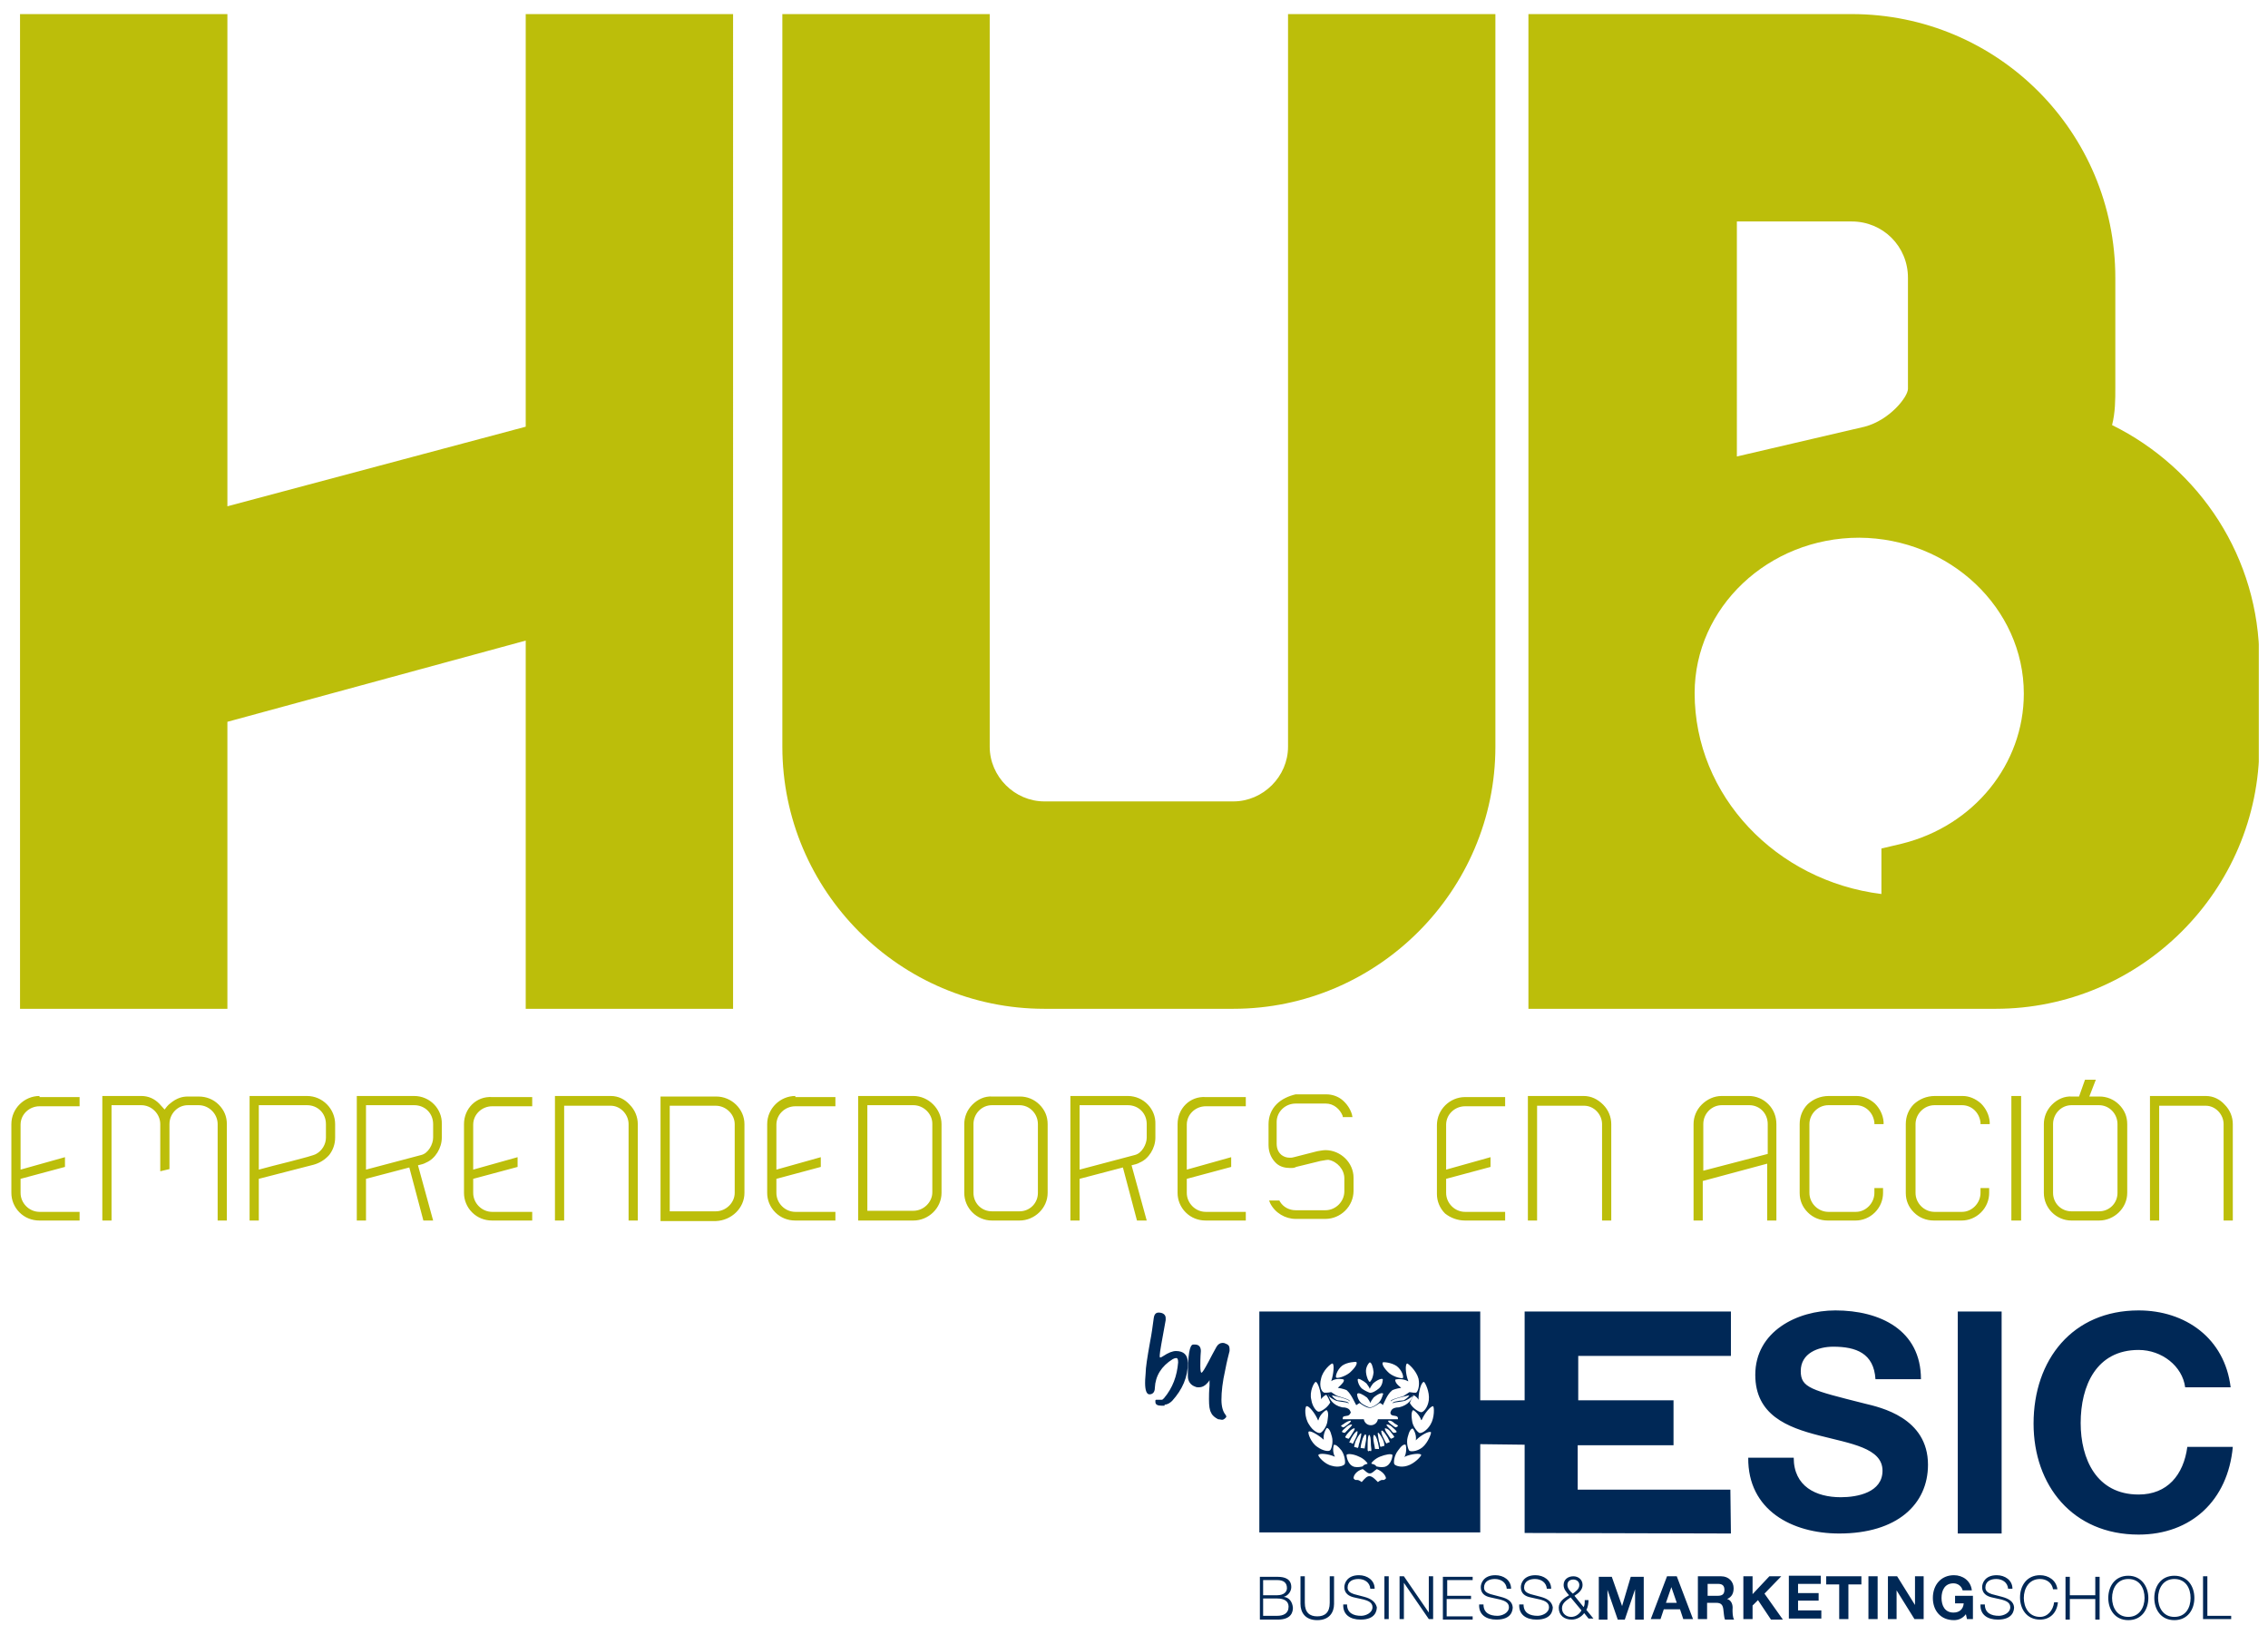
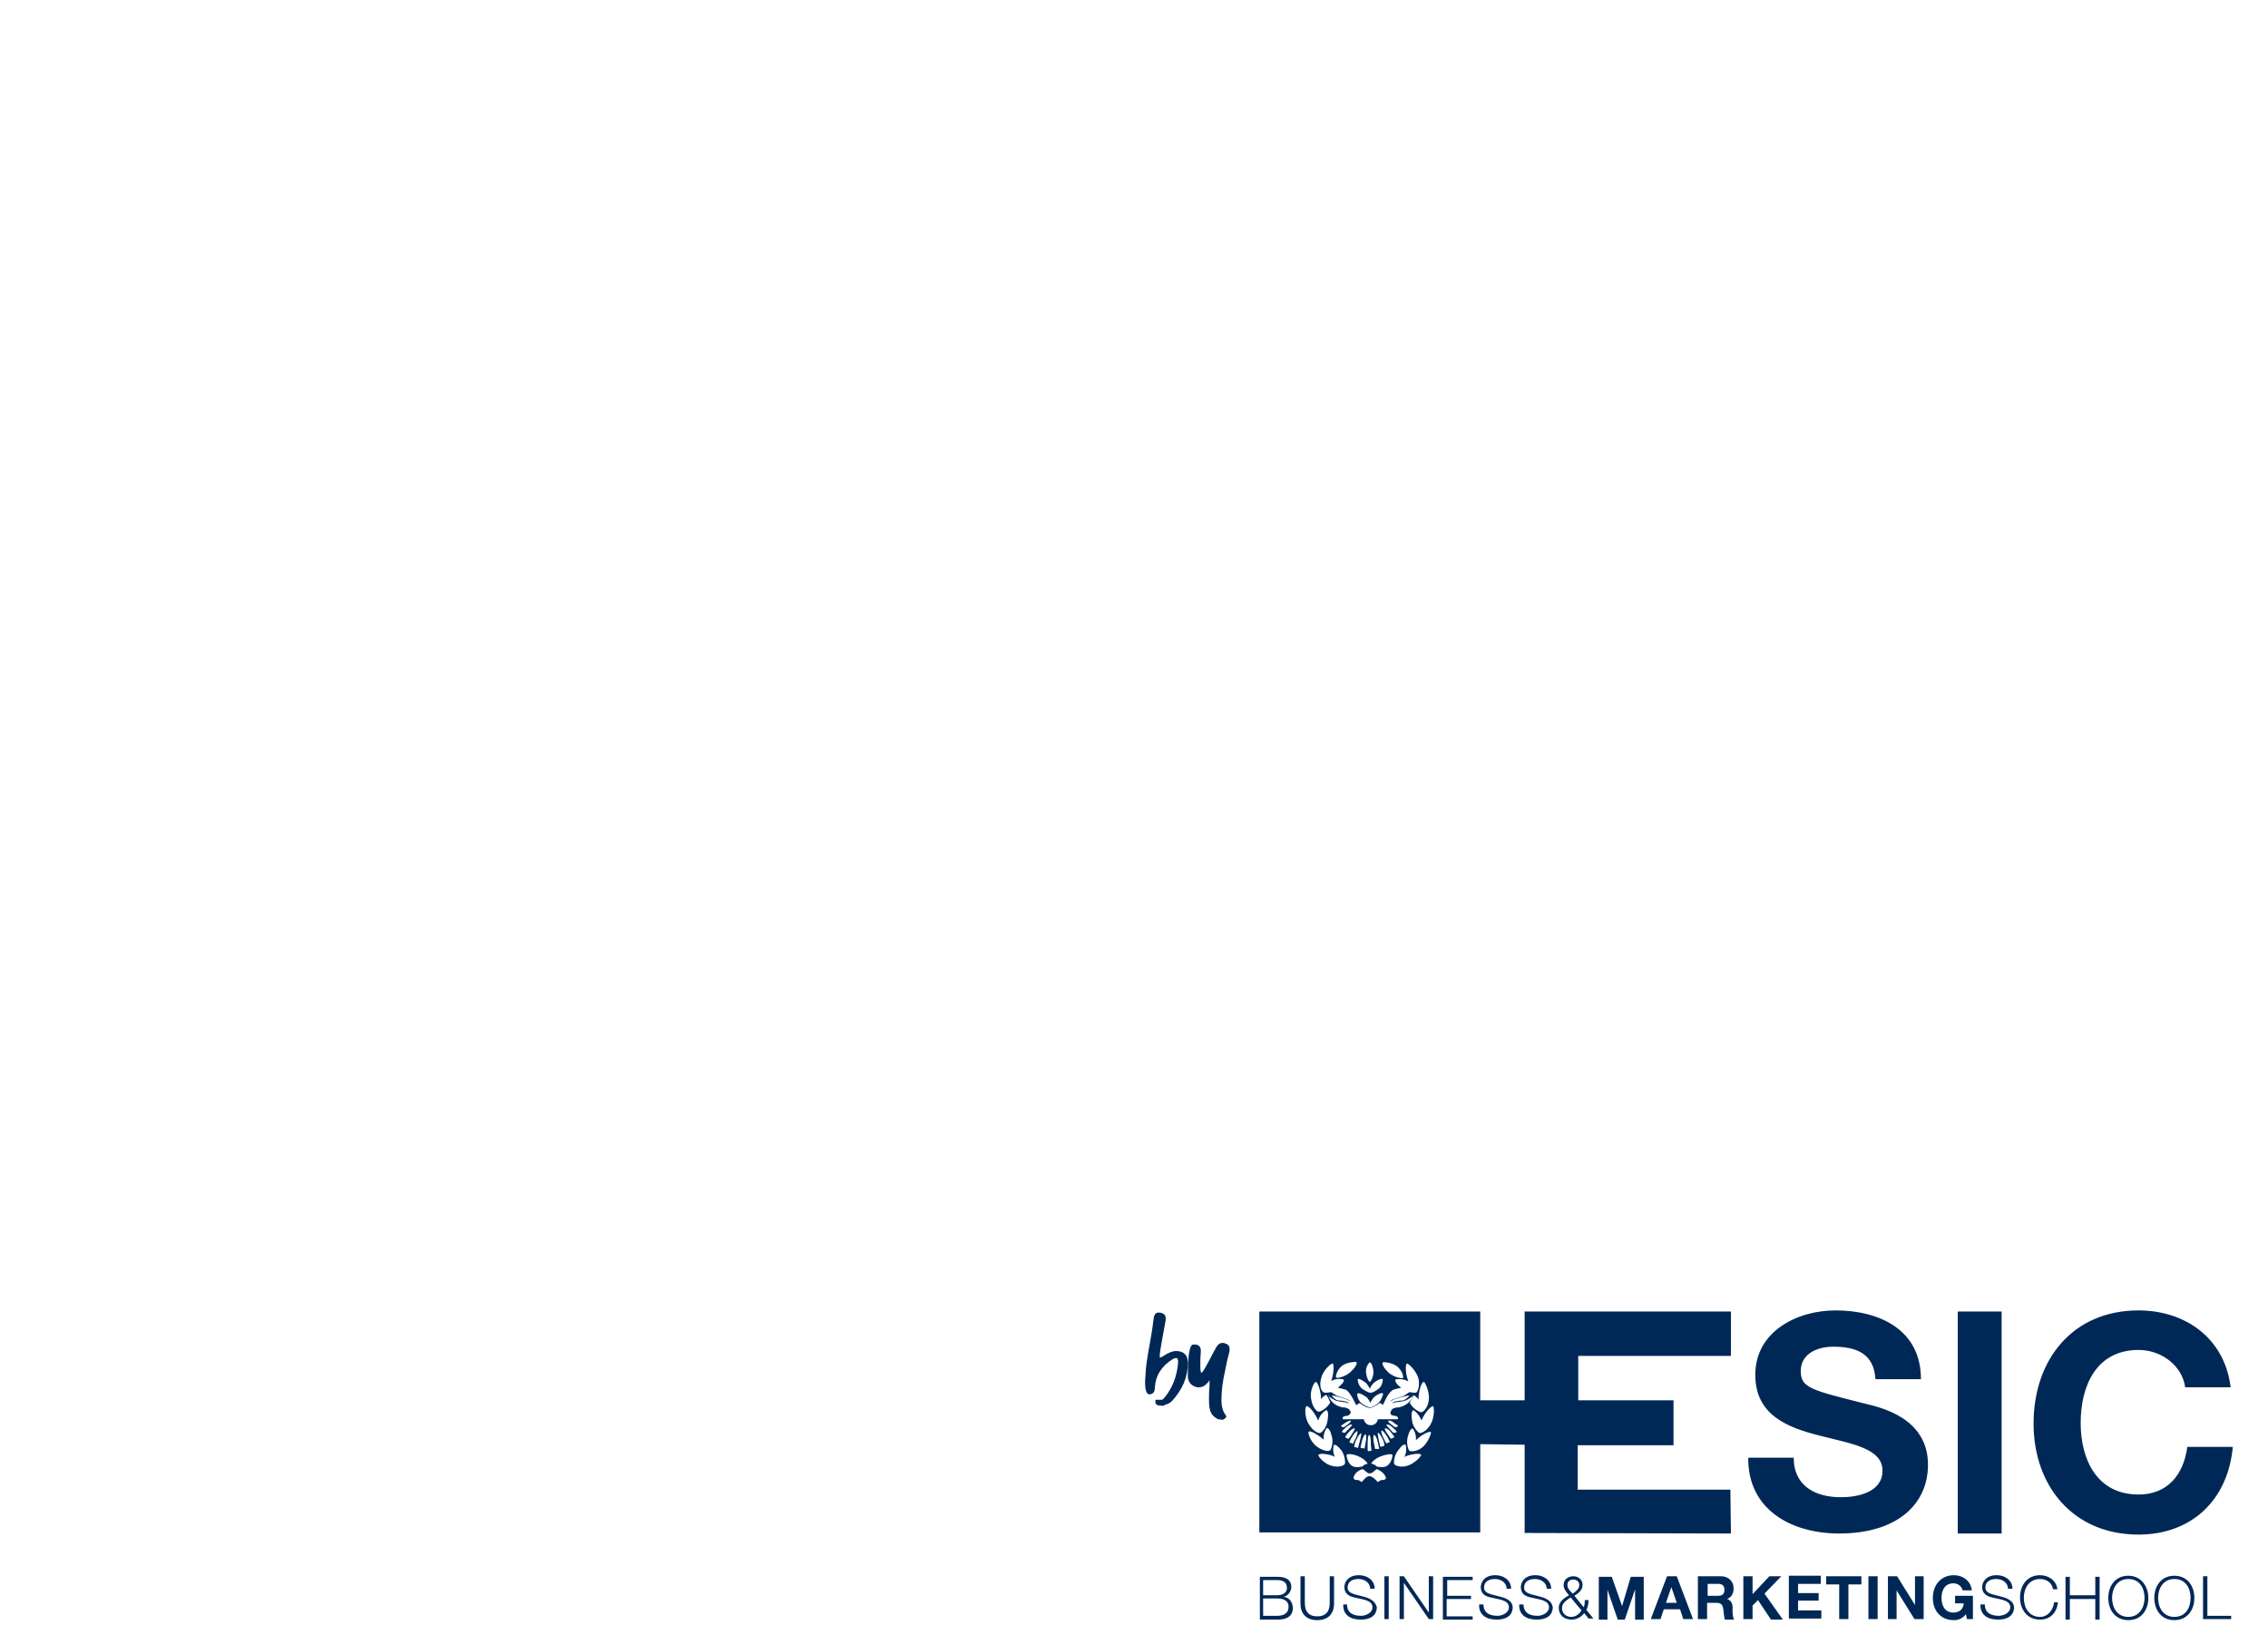
<svg xmlns="http://www.w3.org/2000/svg" xmlns:xlink="http://www.w3.org/1999/xlink" version="1.1" id="Layer_1" x="0px" y="0px" viewBox="0 0 418.9 302" style="enable-background:new 0 0 418.9 302;" xml:space="preserve">
  <style type="text/css">
	.st0{clip-path:url(#SVGID_2_);fill:#BCBE0A;}
	.st1{clip-path:url(#SVGID_2_);fill:#002856;}
</style>
  <g>
    <defs>
      <rect id="SVGID_1_" x="2.1" y="2.6" width="415.1" height="296.6" />
    </defs>
    <clipPath id="SVGID_2_">
      <use xlink:href="#SVGID_1_" style="overflow:visible;" />
    </clipPath>
-     <path class="st0" d="M407.4,202.4h-10.3v23h1.7v-21.2h8.6c1.8,0,3.3,1.6,3.3,3.4v17.8h1.7v-17.8c0-1.3-0.5-2.6-1.5-3.6   C410,203,408.8,202.4,407.4,202.4 M379.2,207.6c0-1.9,1.5-3.5,3.4-3.5h5.1c1.9,0,3.4,1.6,3.4,3.5v12.7c0,1.9-1.5,3.4-3.4,3.4h-5.1   c-1.9,0-3.4-1.5-3.4-3.4V207.6z M379,204c-1,1-1.5,2.3-1.5,3.6v12.7c0,2.8,2.3,5.1,5.1,5.1h5.1c2.8,0,5.2-2.3,5.2-5.1v-12.7   c0-1.4-0.5-2.6-1.5-3.6c-1-1-2.3-1.5-3.6-1.5h-1.9l1.2-3.1h-2l-1.1,3.1h-1.3C381.3,202.4,380,203,379,204 M373.3,202.4h-1.8v23h1.8   V202.4z M353.5,203.9c-1,1-1.5,2.3-1.5,3.7v12.7c0,1.4,0.5,2.6,1.5,3.6c1,1,2.3,1.5,3.7,1.5h5.1c1.3,0,2.6-0.5,3.6-1.5   c1-1,1.5-2.3,1.5-3.6v-0.9h-1.6v0.9c0,1.9-1.6,3.5-3.4,3.5h-5.1c-1.9,0-3.5-1.6-3.5-3.5v-12.7c0-1.9,1.6-3.5,3.5-3.5h5.1   c1.8,0,3.2,1.4,3.4,3.2l0,0.3h1.7l0-0.4c-0.1-1.3-0.7-2.5-1.6-3.4c-1-0.9-2.2-1.4-3.4-1.4h-5.1C355.8,202.4,354.5,203,353.5,203.9    M333.9,203.9c-1,1-1.5,2.3-1.5,3.7v12.7c0,1.4,0.5,2.6,1.5,3.6c1,1,2.3,1.5,3.7,1.5h5.1c1.3,0,2.6-0.5,3.6-1.5   c1-1,1.5-2.3,1.5-3.6v-0.9h-1.6v0.9c0,1.9-1.6,3.5-3.4,3.5h-5.1c-1.9,0-3.5-1.6-3.5-3.5v-12.7c0-1.9,1.6-3.5,3.5-3.5h5.1   c1.8,0,3.2,1.4,3.4,3.2l0,0.3h1.7l0-0.4c-0.1-1.3-0.7-2.5-1.6-3.4c-1-0.9-2.2-1.4-3.4-1.4h-5.1C336.2,202.4,334.9,203,333.9,203.9    M314.6,207.6c0-2,1.6-3.5,3.4-3.5h5.1c1.9,0,3.4,1.5,3.4,3.5v5.5l-11.9,3.1V207.6z M314.3,204c-1,1-1.5,2.3-1.5,3.6v17.8h1.7v-7.3   l11.9-3.2v10.5h1.7v-17.8c0-1.4-0.5-2.7-1.5-3.7c-1-1-2.3-1.5-3.6-1.5H318C316.6,202.4,315.3,203,314.3,204 M235.8,203.9   c-1,1-1.5,2.3-1.5,3.7c0,0,0,1.5,0,3.9c0,1.4,0.6,2.6,1.5,3.4c0.7,0.6,1.6,0.8,2.5,0.8c0.4,0,0.8,0,1.1-0.2l4.5-1.1   c0.2,0,1-0.2,1.3-0.2h0.2c1.6,0.3,2.9,1.8,2.9,3.4v2.4c0,1.9-1.6,3.5-3.5,3.5h-5.5c-1.2,0-2.3-0.6-2.9-1.6l-0.1-0.2h-1.9l0.2,0.5   c0.9,1.8,2.8,2.9,4.7,2.9h5.5c2.8,0,5.2-2.3,5.2-5.2v-2.4c0-2.8-2.4-5.1-5.2-5.1c-0.5,0-1.4,0.2-1.5,0.2l-4.3,1.1   c-0.3,0.1-0.5,0.1-0.8,0.1c-0.6,0-1.1-0.2-1.5-0.5c-0.6-0.5-0.9-1.2-0.9-2.1v-4c0-1.9,1.6-3.4,3.5-3.4h5.6c1.4,0,2.6,1,3.1,2.3   l0,0.2h1.8l-0.1-0.5c-0.3-1-0.9-1.9-1.7-2.6c-0.8-0.7-1.9-1.1-3-1.1h-5.7C238,202.4,236.7,203,235.8,203.9 M217.5,207.6v12.7   c0,1.3,0.5,2.6,1.5,3.6c1,1,2.3,1.5,3.7,1.5h7.4v-1.6h-7.4c-1.9,0-3.5-1.6-3.5-3.5v-2.6l8.2-2.2v-1.8l-8.2,2.3v-8.3   c0-1.9,1.6-3.4,3.5-3.4h7.4v-1.7h-7.4C219.8,202.4,217.5,204.7,217.5,207.6 M199.4,204.1h8.9c2,0,3.5,1.5,3.5,3.5v2.5   c0,1.2-0.9,2.9-2.2,3.2l-10.2,2.7V204.1z M208.3,202.4h-10.6v23h1.7v-7.7l8-2.1l2.6,9.8h1.8l-2.8-10.2c0.5-0.1,1.2-0.3,1.5-0.5   c1.7-0.7,2.9-2.7,2.9-4.6v-2.5C213.5,204.8,211.2,202.4,208.3,202.4 M179.8,207.6c0-1.9,1.5-3.5,3.4-3.5h5.1c1.9,0,3.4,1.6,3.4,3.5   v12.7c0,1.9-1.5,3.4-3.4,3.4h-5.1c-1.9,0-3.4-1.5-3.4-3.4V207.6z M179.6,204c-1,1-1.5,2.3-1.5,3.6v12.7c0,2.8,2.3,5.1,5.1,5.1h5.1   c2.8,0,5.2-2.3,5.2-5.1v-12.7c0-1.4-0.5-2.6-1.5-3.6c-1-1-2.3-1.5-3.6-1.5h-5.1C181.9,202.4,180.6,203,179.6,204 M160.2,204.1h8.5   c1.9,0,3.5,1.6,3.5,3.4v12.7c0,1.8-1.6,3.4-3.5,3.4h-8.5V204.1z M168.7,202.4h-10.2v23h10.2c2.8,0,5.2-2.3,5.2-5.1v-12.7   C173.9,204.8,171.5,202.4,168.7,202.4 M112.8,202.4h-10.3v23h1.7v-21.2h8.6c1.8,0,3.3,1.6,3.3,3.4v17.8h1.7v-17.8   c0-1.3-0.5-2.6-1.5-3.6C115.4,203,114.2,202.4,112.8,202.4 M85.7,207.6v12.7c0,1.3,0.5,2.6,1.5,3.6c1,1,2.3,1.5,3.7,1.5h7.4v-1.6   h-7.4c-1.9,0-3.5-1.6-3.5-3.5v-2.6l8.2-2.2v-1.8l-8.2,2.3v-8.3c0-1.9,1.6-3.4,3.5-3.4h7.4v-1.7h-7.4   C88,202.4,85.7,204.7,85.7,207.6 M67.6,204.1h8.9c2,0,3.5,1.5,3.5,3.5v2.5c0,1.2-0.9,2.9-2.2,3.2L67.6,216V204.1z M76.5,202.4H65.9   v23h1.7v-7.7l8-2.1l2.6,9.8H80l-2.8-10.2c0.5-0.1,1.2-0.3,1.5-0.5c1.7-0.7,2.9-2.7,2.9-4.6v-2.5C81.7,204.8,79.4,202.4,76.5,202.4    M47.8,204.1h8.9c2,0,3.5,1.5,3.5,3.5v2.5c0,1.2-0.7,2.4-1.8,3c-0.8,0.5-8.2,2.2-10.6,2.9V204.1z M56.7,202.4H46.1v23h1.7v-7.7   l10.1-2.6c1.1-0.3,2.1-0.9,2.9-1.8c0.7-0.9,1.1-2,1.1-3.2v-2.5C61.9,204.8,59.6,202.4,56.7,202.4 M26.1,202.4h-7.2v23h1.7v-21.3   h5.5c1.9,0,3.5,1.6,3.5,3.5v8.7l1.7-0.4v-8.3c0-1.9,1.5-3.5,3.4-3.5h2c1.9,0,3.5,1.6,3.5,3.5v17.8h1.7v-17.8c0-1.4-0.5-2.6-1.5-3.6   c-1-1-2.3-1.5-3.7-1.5h-2c-0.9,0-2,0.2-3.3,1.3c-0.4,0.3-0.7,0.7-1,1.1c-0.3-0.3-0.6-0.7-1-1.1C28.5,202.9,27.4,202.4,26.1,202.4    M7.3,202.4c-2.8,0-5.2,2.3-5.2,5.2v12.7c0,1.3,0.5,2.6,1.5,3.6c1,1,2.3,1.5,3.7,1.5h7.4v-1.6H7.3c-1.9,0-3.5-1.6-3.5-3.5v-2.6   l8.2-2.2v-1.8l-8.2,2.3v-8.3c0-1.9,1.6-3.4,3.5-3.4h7.4v-1.7H7.3z M97.1,186.3h38.3V2.6H97.1v76.2L42,93.5V2.6H3.7v183.7H42v-53   l55.1-15V186.3z M135.7,220.3c0,1.8-1.6,3.4-3.5,3.4h-8.5v-19.5h8.5c1.9,0,3.5,1.6,3.5,3.4V220.3z M137.5,220.3v-12.7   c0-2.8-2.4-5.1-5.2-5.1H122v23h10.2C135.1,225.4,137.5,223.1,137.5,220.3 M146.9,202.4c-2.8,0-5.2,2.3-5.2,5.2v12.7   c0,1.3,0.5,2.6,1.5,3.6c1,1,2.3,1.5,3.7,1.5h7.4v-1.6h-7.4c-1.9,0-3.5-1.6-3.5-3.5v-2.6l8.2-2.2v-1.8l-8.2,2.3v-8.3   c0-1.9,1.6-3.4,3.5-3.4h7.4v-1.7H146.9z M276.2,137.9V2.6h-38.3v135.3c0,5.5-4.6,10.1-10.1,10.1h-34.9c-5.5,0-10.1-4.6-10.1-10.1   V2.6h-38.3v135.3c0,26.6,21.7,48.4,48.4,48.4h34.9C254.4,186.3,276.2,164.5,276.2,137.9 M270.6,225.4h7.4v-1.6h-7.4   c-1.9,0-3.5-1.6-3.5-3.5v-2.6l8.2-2.2v-1.8l-8.2,2.3v-8.3c0-1.9,1.6-3.4,3.5-3.4h7.4v-1.7h-7.4c-2.8,0-5.2,2.3-5.2,5.2v12.7   c0,1.3,0.5,2.6,1.5,3.6C267.9,224.9,269.2,225.4,270.6,225.4 M292.5,202.4h-10.3v23h1.7v-21.2h8.7c1.8,0,3.3,1.6,3.3,3.4v17.8h1.7   v-17.8c0-1.3-0.5-2.6-1.5-3.6C295.1,203,293.9,202.4,292.5,202.4 M373.8,128.1c0,13-9.2,24.4-22.5,27.7l-3.8,0.9v8.4   c-19.4-2.4-34.5-18.1-34.5-37.1c0-15.8,13.6-28.7,30.4-28.7C360.1,99.4,373.8,112.3,373.8,128.1 M352.4,71.8c0,1.5-3.4,5.8-8,7   l-23.6,5.5V40.9H342c5.8,0,10.4,4.6,10.4,10.4V71.8z M417.3,137.6V122c0-19-11-35.5-27.2-43.5c0.6-2.4,0.6-4.6,0.6-7V51.3   c0-26.9-21.7-48.7-48.7-48.7h-59.7v183.7h86.3C395.3,186.3,417.3,164.5,417.3,137.6" />
    <path class="st1" d="M299.6,296.6L299.6,296.6l-1.9-5.4h-2.4v7.9h1.6v-5.5h0l1.9,5.5h1.3l1.9-5.6h0v5.6h1.6v-7.9h-2.4L299.6,296.6z    M290.2,298.6c-0.9,0-1.7-0.6-1.7-1.6c0-1,0.9-1.5,1.6-2l2,2.4C291.7,298.1,291,298.6,290.2,298.6 M289.5,292.7c0-0.7,0.5-1,1.1-1   c0.6,0,1.1,0.4,1.1,1c0,0.8-0.7,1.2-1.2,1.6C290,293.9,289.5,293.3,289.5,292.7 M293.4,295.5h-0.7c0,0.6,0,0.9-0.2,1.3l-1.7-2.1   c0.8-0.5,1.5-1.1,1.5-2c0-1-0.8-1.6-1.7-1.6c-1,0-1.8,0.6-1.8,1.6c0,0.8,0.5,1.3,1,1.9c-0.9,0.5-1.9,1.2-1.9,2.3   c0,1.4,1,2.2,2.4,2.2c0.9,0,1.8-0.5,2.3-1.2l0.8,1h0.9l-1.3-1.6C293.3,296.8,293.4,296,293.4,295.5 M307.7,296l1-2.9h0l1,2.9H307.7   z M307.9,291.1l-3,7.9h1.8l0.6-1.8h3l0.6,1.8h1.8l-3-7.9H307.9z M317.3,294.7h-1.9v-2.2h1.9c0.8,0,1.2,0.3,1.2,1.1   C318.5,294.4,318.1,294.7,317.3,294.7 M319,295.3L319,295.3c0.9-0.4,1.2-1.1,1.2-2c0-1.2-0.9-2.2-2.3-2.2h-4.3v7.9h1.7V296h1.7   c0.9,0,1.2,0.4,1.3,1.2c0.1,0.6,0.1,1.4,0.3,1.9h1.7c-0.3-0.4-0.3-1.4-0.3-1.9C320.1,296.4,319.8,295.5,319,295.3 M284.6,294.9   l-1.9-0.5c-0.6-0.2-1.2-0.5-1.2-1.2c0-1.2,1-1.6,2-1.6c1.1,0,2.1,0.6,2.2,1.8h0.8c0-1.6-1.4-2.5-2.9-2.5c-2.2,0-2.7,1.5-2.7,2.2   c0,1.2,0.8,1.7,1.8,1.9l1.8,0.4c0.7,0.2,1.6,0.5,1.6,1.4c0,1.1-1.3,1.6-2.1,1.6c-1.4,0-2.6-0.5-2.6-2.1h-0.8   c-0.1,1.9,1.3,2.8,3.2,2.8c2.8,0,3-1.7,3-2.3C286.6,295.7,285.7,295.2,284.6,294.9 M332.1,295.6h3.8v-1.4h-3.8v-1.7h4.2v-1.5h-5.9   v7.9h6v-1.5h-4.3V295.6z M329,291.1h-2.2l-3.1,3.3v-3.3H322v7.9h1.7v-2.5l1-1l2.4,3.6h2.2l-3.4-4.8L329,291.1z M264.2,263.1   c-0.7,1.2-1.8,1.7-2.1,1.5c-0.2-0.1-1.2-1.1-1.3-2.3c-0.2-1.3,0-1.7,0.2-1.9c0.1,0,1.2,0.8,1.5,1.9c0,0,0-0.1,0.1-0.1   c0.5-1.2,1.7-2.6,2.1-2.5C264.9,259.8,265,261.8,264.2,263.1 M262.7,267.3c-1,0.8-2.2,0.8-2.4,0.6c-0.2-0.2-0.6-1.4-0.3-2.5   c0.3-1.2,0.6-1.5,0.9-1.6c0.1,0,0.8,1.1,0.6,2.2c0,0,0.1-0.1,0.1-0.1c0.9-0.9,2.4-1.7,2.7-1.4C264.4,264.6,263.8,266.4,262.7,267.3    M259.9,270.7c-1.3,0.4-2.4-0.1-2.4-0.4c-0.1-0.3,0-1.5,0.7-2.4c0.7-1,1.1-1.2,1.4-1.1c0.1,0.1,0.3,1.3-0.2,2.3c0,0,0.1,0,0.1-0.1   c1.1-0.5,2.9-0.7,3-0.3C262.5,268.9,261.3,270.3,259.9,270.7 M256.9,265.7c-0.2-0.2-0.3-0.4-0.5-0.7c-0.5-0.6-0.7-1.2-0.6-1.2   c0.1-0.1,0.7,0.1,1.1,0.7c0.2,0.3,0.5,0.6,0.6,0.8C257.6,265.5,256.9,265.7,256.9,265.7 M255.7,270.9c-0.6,0.1-1.1,0-1.5-0.1   c-0.2-0.4-0.7-0.4-0.9-0.5c-0.1-0.1,0.6-0.9,1.6-1.3c1-0.4,2.1-0.6,2.3-0.3C257.2,268.9,257,270.6,255.7,270.9 M254.5,273.7   c-0.7-0.7-1-1-1.5-1.1c-0.5,0-0.8,0.3-1.5,1.1c-1-0.8-1,0-1.5-0.7c0-0.6,0.6-1.4,1.7-1.7c0.5,0.3,0.8,0.8,1.3,0.8   c0.5,0,0.8-0.5,1.3-0.8c1,0.4,1.6,1.1,1.7,1.7C255.4,273.7,255.5,272.9,254.5,273.7 M248.7,268.7c0.1-0.3,1.3-0.2,2.3,0.3   c1,0.4,1.6,1.2,1.6,1.3c-0.1,0.1-0.7,0.1-0.9,0.5c-0.4,0.1-0.9,0.2-1.5,0.1C248.9,270.6,248.7,268.9,248.7,268.7 M248.5,265.3   c0.1-0.2,0.4-0.6,0.6-0.8c0.5-0.6,1-0.8,1.1-0.7c0.1,0.1-0.2,0.6-0.6,1.2c-0.2,0.3-0.3,0.5-0.5,0.7   C249,265.7,248.3,265.5,248.5,265.3 M248.4,270.3c0,0.3-1.1,0.8-2.4,0.4c-1.4-0.3-2.6-1.8-2.5-2c0.2-0.4,1.9-0.2,3,0.3   c0,0,0.1,0,0.1,0.1c-0.6-1-0.3-2.2-0.2-2.3c0.3,0,0.7,0.2,1.4,1.1C248.4,268.8,248.5,270,248.4,270.3 M241.7,264.4   c0.3-0.3,1.8,0.6,2.7,1.4c0,0,0.1,0.1,0.1,0.1c-0.2-1.1,0.5-2.2,0.6-2.2c0.3,0.1,0.6,0.4,0.9,1.6c0.3,1.1-0.1,2.3-0.3,2.5   c-0.2,0.3-1.3,0.2-2.4-0.6C242.1,266.4,241.5,264.6,241.7,264.4 M241.3,259.7c0.4-0.2,1.6,1.3,2.1,2.5c0,0,0,0.1,0.1,0.1   c0.3-1.2,1.4-1.9,1.5-1.9c0.3,0.2,0.4,0.7,0.2,1.9c-0.1,1.2-1,2.2-1.3,2.3c-0.3,0.2-1.4-0.3-2.1-1.5   C240.9,261.8,241,259.8,241.3,259.7 M243,255.2c0.4,0,1,1.8,1,3.1c0,0,0,0.1,0,0.1c0.2-0.3,0.5-0.6,0.9-0.8   c0.2-0.1,0.8,1.4,0.8,1.4c-0.6,1.1-1.8,1.7-2.1,1.7c-0.3,0.1-1.2-0.8-1.4-2.2C241.8,257,242.7,255.3,243,255.2 M247.7,263.3   c0.2-0.2,0.5-0.3,0.7-0.5c0.6-0.4,1.1-0.5,1.1-0.4c0.1,0.1-0.3,0.5-0.9,0.9c-0.2,0.2-0.3,0.2-0.5,0.3   C248.1,263.6,247.6,263.4,247.7,263.3 M247.9,264.3c0.1-0.2,0.5-0.5,0.7-0.7c0.5-0.5,1-0.6,1.1-0.5c0.1,0.1-0.3,0.5-0.8,1   c-0.2,0.2-0.3,0.3-0.5,0.5C248.5,264.6,247.7,264.6,247.9,264.3 M251.5,266.3c0.2-0.9,0.6-1.5,0.7-1.4c0.2,0,0.2,0.8,0,1.7   c-0.1,0.4-0.1,0.8-0.2,1c0.1-0.2-0.3-0.1-0.7-0.2C251.3,267.2,251.4,266.7,251.5,266.3 M250.5,265.9c0.4-0.8,0.8-1.3,0.9-1.2   c0.1,0.1-0.1,0.9-0.3,1.7c-0.2,0.4-0.1,0.7-0.3,1c0,0-0.3-0.1-0.7-0.2C250.2,266.8,250.3,266.2,250.5,265.9 M249.2,266.4   c0.1-0.2,0.3-0.7,0.5-1c0.4-0.7,0.8-1.1,1-1.1c0.1,0.1,0,0.8-0.4,1.5c-0.2,0.3-0.3,0.7-0.5,0.9   C249.9,266.6,249.5,266.4,249.2,266.4 M253.3,267.8c-0.1,0.4-0.2,0.1-0.3,0.1c-0.1,0-0.3,0.3-0.4-0.1c0-0.3,0-0.7,0-1.1   c0-1,0.1-1.7,0.3-1.7c0.2,0,0.3,0.8,0.3,1.7C253.2,267.1,253.3,267.5,253.3,267.8 M254.5,264.6c0.1-0.1,0.5,0.4,0.9,1.2   c0.2,0.4,0.3,0.9,0.3,1.2c-0.4,0.1-0.7,0.2-0.7,0.2c-0.2-0.2-0.1-0.6-0.3-1C254.6,265.5,254.4,264.7,254.5,264.6 M254,267.7   c-0.1-0.3-0.1-0.7-0.2-1c-0.2-0.9-0.2-1.7,0-1.7c0.2,0,0.5,0.5,0.7,1.4c0.1,0.4,0.2,0.9,0.2,1.2C254.3,267.6,253.9,267.5,254,267.7    M256.1,266.6c-0.2-0.2-0.3-0.5-0.5-0.9c-0.4-0.7-0.6-1.5-0.4-1.5c0.1-0.1,0.5,0.3,1,1.1c0.2,0.3,0.4,0.8,0.5,1   C256.4,266.4,256,266.6,256.1,266.6 M257.4,264.6c-0.2-0.1-0.3-0.2-0.5-0.5c-0.5-0.5-0.9-0.9-0.8-1c0.1-0.1,0.6,0,1.1,0.5   c0.2,0.2,0.6,0.5,0.7,0.7C258.2,264.6,257.4,264.6,257.4,264.6 M257.8,263.6c-0.2-0.1-0.3-0.1-0.5-0.3c-0.6-0.4-1-0.8-0.9-0.9   c0.1-0.1,0.6-0.1,1.1,0.4c0.2,0.2,0.6,0.3,0.7,0.5C258.3,263.4,257.8,263.6,257.8,263.6 M244,254.6c0.3-1.5,1.8-2.8,2.1-2.8   c0.4,0.1,0.2,2-0.2,3.2c0,0,0,0.1-0.1,0.1c1-0.7,2.4-0.4,2.4-0.3c0.1,0.3-0.2,0.7-1.1,1.5c0.8,0.1,1.7,0.4,1.7,0.5   c0.8,0.7,1.4,2.2,1.7,2.7c0.2-0.1,0.4-0.3,0.6-0.4c0,0,1.2,0.9,1.9,0.9c0.7,0,1.9-1,1.9-0.9c0.2,0.1,0.4,0.2,0.5,0.4   c0.3-0.5,0.8-2,1.7-2.7c0-0.1,0.9-0.4,1.7-0.5c-0.9-0.7-1.1-1.1-1.1-1.5c0.1-0.1,1.4-0.3,2.4,0.3c0,0,0-0.1,0-0.1   c-0.5-1.2-0.6-3.1-0.2-3.2c0.2,0,1.7,1.3,2.1,2.8c0.3,1.4-0.2,2.6-0.5,2.6c-0.2,0-0.6,0-1.1-0.1c0,0,0,0,0,0l0,0c0,0-0.1,0-0.1,0   c-0.4,0.3-0.6,0.4-0.9,0.6c0,0.2-3.1,0.8-2.4,1.1c-0.4-0.3,3.4-1.2,3.3-1.1c-0.2,0.4-0.7,0.7-1,0.9c-1.3,0.1-2.2,0.3-2.1,0.6   c0-0.1,0.2-0.2,1.1-0.3c0.5-0.1,1-0.1,1.4-0.3c0.6-0.3,1-0.6,1.2-0.8c0-0.1,0-0.2,0-0.2c0.1,0,0.1,0.1,0,0.2   c-0.1,0.5-0.7,1.7-2.5,2.1c-1.5,0-1.5,0.8-1.6,1c0,0.1,0.1,0.2,0.1,0.3c0.3,0.4,1.3,0.1,1.3,0.7c0,0.1,0,0.2,0,0.2h-3.7   c-0.1,0.6-0.6,1.1-1.3,1.1c-0.7,0-1.2-0.5-1.3-1.1H248c0-0.1,0-0.1,0-0.2c0-0.6,0.9-0.2,1.3-0.7c0-0.1,0.1-0.2,0.2-0.3   c-0.1-0.2-0.1-1-1.6-1c-1.8-0.4-2.3-1.6-2.5-2.1c-0.1-0.1-0.1-0.2,0-0.2c0,0,0,0.1,0,0.2c0.2,0.2,0.6,0.5,1.2,0.8   c0.4,0.2,0.9,0.2,1.4,0.3c1,0.1,1.1,0.3,1.1,0.3c0.1-0.3-0.8-0.5-2.1-0.6c-0.4-0.2-0.8-0.5-1-0.9c-0.1-0.1,3.6,0.8,3.2,1.1   c0.6-0.3-2.4-1-2.4-1.1c-0.3-0.2-0.5-0.3-0.9-0.6c0,0-0.1,0-0.1,0l0,0c0,0,0,0,0,0c-0.5,0.1-0.9,0.1-1.1,0.1   C244.1,257.2,243.6,256,244,254.6 M247.9,252.2c1-0.7,2.5-0.7,2.6-0.7c0.3,0.3-0.2,1.1-1.2,2c-1,0.8-2.4,1.1-2.5,0.9   C246.6,254.3,246.9,253,247.9,252.2 M254.6,259.1c-0.6,0.5-1.2,0.8-1.5,0.8c0,0-0.1,0-0.1,0c0,0-0.1,0-0.1,0   c-0.3-0.1-1-0.4-1.5-0.8c-0.7-0.7-0.8-1.7-0.7-1.7c0.2-0.3,1,0.1,1.8,0.7c0.3,0.4,0.5,0.7,0.6,1c0.1-0.3,0.3-0.6,0.6-1   c0.8-0.7,1.6-1,1.8-0.7C255.4,257.4,255.3,258.4,254.6,259.1 M252.4,255.5c0.3,0.4,0.5,0.7,0.6,1c0.1-0.3,0.3-0.6,0.6-1   c0.8-0.7,1.6-1,1.8-0.8c0,0.1,0,1.1-0.7,1.7c-0.6,0.5-1.2,0.8-1.5,0.8c0,0-0.1,0-0.1,0c0,0-0.1,0-0.1,0c-0.3-0.1-1-0.4-1.5-0.8   c-0.7-0.7-0.8-1.7-0.7-1.7C250.8,254.5,251.6,254.8,252.4,255.5 M253,251.6c0.3,0,0.6,0.8,0.7,1.8c-0.1,1.2-0.6,1.8-0.7,1.8   c-0.2,0-0.6-0.8-0.7-1.8C252.2,252.4,252.9,251.6,253,251.6 M255.4,251.6c0.1-0.1,1.6,0,2.6,0.7c1,0.8,1.3,2,1.1,2.2   c-0.1,0.1-1.5-0.1-2.5-0.9C255.6,252.7,255.2,251.9,255.4,251.6 M263,255.2c0.2,0.1,1.1,1.8,0.9,3.4c-0.2,1.4-1,2.2-1.4,2.2   c-0.3,0-1.5-0.6-2.1-1.7c0-0.1,0.6-1.5,0.8-1.4c0.3,0.2,0.6,0.4,0.8,0.8c0,0,0-0.1,0-0.1C262,257,262.5,255.2,263,255.2    M273.4,266.7l8.2,0.1l0,16.3l38.1,0.1l-0.1-8.1h-28.2l0-8.2l17.7,0l0-8.3l-17.6,0c0-4.8,0-8.2,0-8.2h28.2v-8.2h-38.1v16.4l-8.2,0   l0-16.4h-40.8V283h40.8C273.4,283,273.4,273.8,273.4,266.7 M235.9,298.4h-2.6v-3.2h2.6c1.3,0,2.1,0.5,2.1,1.5   C238,298,237,298.4,235.9,298.4 M233.3,291.8h2.6c1.2,0,1.8,0.5,1.8,1.5c0,0.7-0.6,1.3-1.8,1.3h-2.6V291.8z M237.1,294.9   L237.1,294.9c0.8-0.2,1.4-1,1.4-1.8c0-1.5-1.2-1.9-2.5-1.9h-3.3v7.9h3.3c2.6,0,2.8-1.5,2.8-2.2C238.7,295.8,238.1,295,237.1,294.9    M245.6,296c0,1.8-0.9,2.5-2.3,2.5c-1.4,0-2.3-0.7-2.3-2.5v-4.9h-0.8v5.1c0,1.6,0.9,3,3.1,3c2.2,0,3.1-1.4,3.1-3v-5.1h-0.8V296z    M337.3,292.6h2.4v6.4h1.7v-6.4h2.4v-1.5h-6.5V292.6z M252,294.9l-1.9-0.5c-0.6-0.2-1.2-0.5-1.2-1.2c0-1.2,1-1.6,2-1.6   c1.1,0,2.1,0.6,2.2,1.8h0.8c0-1.6-1.4-2.5-2.9-2.5c-2.2,0-2.7,1.5-2.7,2.2c0,1.2,0.9,1.7,1.8,1.9l1.8,0.4c0.7,0.2,1.6,0.5,1.6,1.4   c0,1.1-1.3,1.6-2.1,1.6c-1.4,0-2.6-0.5-2.6-2.1h-0.7c-0.1,1.9,1.3,2.8,3.2,2.8c2.8,0,3-1.7,3-2.3C254,295.7,253.1,295.2,252,294.9    M267.3,295.3h4.4v-0.6h-4.4v-2.9h4.7v-0.6h-5.5v7.9h5.5v-0.6h-4.8V295.3z M277.2,294.9l-1.9-0.5c-0.6-0.2-1.2-0.5-1.2-1.2   c0-1.2,1-1.6,2-1.6c1.1,0,2.1,0.6,2.2,1.8h0.8c0-1.6-1.4-2.5-2.9-2.5c-2.2,0-2.7,1.5-2.7,2.2c0,1.2,0.8,1.7,1.8,1.9l1.8,0.4   c0.7,0.2,1.6,0.5,1.6,1.4c0,1.1-1.3,1.6-2.1,1.6c-1.4,0-2.6-0.5-2.6-2.1h-0.8c-0.1,1.9,1.3,2.8,3.2,2.8c2.8,0,3-1.7,3-2.3   C279.3,295.7,278.4,295.2,277.2,294.9 M255.7,299h0.8v-7.9h-0.8V299z M263.9,297.8L263.9,297.8l-4.6-6.7h-0.8v7.9h0.8v-6.7h0   l4.6,6.7h0.8v-7.9h-0.8V297.8z M344.4,259.2c-9.9-2.5-11.8-2.9-11.8-6c0-3.3,3.2-4.5,6-4.5c4.2,0,7.5,1.2,7.8,6h8.4   c0-9.1-7.6-12.7-15.8-12.7c-7.1,0-14.8,3.9-14.8,11.9c0,7.4,5.9,9.7,11.8,11.2c5.8,1.5,11.7,2.3,11.7,6.5c0,4-4.6,4.9-7.7,4.9   c-4.6,0-8.7-2-8.7-7.3h-8.4c-0.1,9.7,8.1,14,16.8,14c10.7,0,16.4-5.4,16.4-12.7C356.1,261.8,347.3,259.9,344.4,259.2 M387,294.6   h-4.7v-3.4h-0.8v7.9h0.8v-3.8h4.7v3.8h0.8v-7.9H387V294.6z M412.4,267.2H404c-0.7,5.2-3.7,8.8-9,8.8c-7.8,0-10.7-6.6-10.7-13.2   c0-6.9,2.9-13.5,10.7-13.5c4.3,0,8.1,3,8.6,6.9h8.4c-1.1-9.1-8.4-14.2-17-14.2c-12.2,0-19.4,9.1-19.4,20.9   c0,11.4,7.2,20.5,19.4,20.5C404.7,283.4,411.5,277.1,412.4,267.2 M393.1,298.6c-2.1,0-3-1.8-3-3.5s0.9-3.5,3-3.5c2.1,0,3,1.7,3,3.5   S395.1,298.6,393.1,298.6 M393.1,291c-2.5,0-3.7,2-3.7,4.1s1.2,4.1,3.7,4.1c2.5,0,3.7-2,3.7-4.1S395.5,291,393.1,291 M401.6,298.6   c-2.1,0-3-1.8-3-3.5s0.9-3.5,3-3.5c2.1,0,3,1.7,3,3.5S403.7,298.6,401.6,298.6 M401.6,291c-2.5,0-3.7,2-3.7,4.1s1.2,4.1,3.7,4.1   c2.5,0,3.7-2,3.7-4.1S404.1,291,401.6,291 M345.1,299h1.7v-7.9h-1.7V299z M407.6,291.1h-0.7v7.9h5.2v-0.6h-4.4V291.1z M369.7,242.2   h-8.1v41h8.1V242.2z M376.8,298.6c-2.1,0-3-1.8-3-3.5s0.9-3.5,3-3.5c1.2,0,2.2,0.7,2.4,1.9h0.8c-0.2-1.7-1.7-2.6-3.2-2.6   c-2.5,0-3.7,2-3.7,4.1s1.2,4.1,3.7,4.1c1.8,0,3.1-1.2,3.3-3.2h-0.7C379.2,297.4,378.2,298.6,376.8,298.6 M369.8,294.9l-1.9-0.5   c-0.6-0.2-1.2-0.5-1.2-1.2c0-1.2,1-1.6,2-1.6c1.1,0,2.1,0.6,2.2,1.8h0.8c0-1.6-1.4-2.5-2.9-2.5c-2.2,0-2.7,1.5-2.7,2.2   c0,1.2,0.9,1.7,1.8,1.9l1.8,0.4c0.7,0.2,1.6,0.5,1.6,1.4c0,1.1-1.3,1.6-2.1,1.6c-1.4,0-2.6-0.5-2.6-2.1h-0.8   c-0.1,1.9,1.3,2.8,3.2,2.8c2.8,0,3-1.7,3-2.3C371.9,295.7,370.9,295.2,369.8,294.9 M360.9,296.1h1.8c-0.1,1.1-0.8,1.7-1.9,1.7   c-1.6,0-2.2-1.3-2.2-2.7c0-1.4,0.6-2.7,2.2-2.7c0.8,0,1.5,0.5,1.7,1.3h1.7c-0.2-1.8-1.7-2.8-3.3-2.8c-2.4,0-3.9,1.8-3.9,4.2   c0,2.3,1.4,4.1,3.9,4.1c0.8,0,1.6-0.3,2.2-1.1l0.2,0.9h1.1v-4.3h-3.3V296.1z M253,260.1C253,260.1,253,260.1,253,260.1   c-0.1,0-0.1,0-0.1,0H253z M353.7,296.4L353.7,296.4l-3.3-5.3h-1.7v7.9h1.6v-5.3h0l3.3,5.3h1.7v-7.9h-1.6V296.4z" />
    <path class="st1" d="M225.7,262.2c0.2,0,0.4-0.1,0.6-0.3c0.1-0.1,0.2-0.2,0.2-0.3c0-0.1-0.1-0.3-0.2-0.4c-0.4-0.5-0.7-1.4-0.7-2.7   c0-1.5,0.2-3.3,0.7-5.5c0.3-1.6,0.6-2.7,0.8-3.5c0-0.1,0-0.2,0-0.4c0-0.5-0.2-0.8-0.8-1c-0.2-0.1-0.4-0.1-0.5-0.1   c-0.4,0-0.8,0.2-1.1,0.7c-0.6,1.1-1.1,2-1.5,2.8c-0.7,1.3-1.1,2-1.3,2c-0.1,0-0.2-0.4-0.2-1.2c0-0.6,0-1.6,0.1-2.8   c0-0.8-0.4-1.2-1.1-1.2l-0.3,0c-0.7,0-1,2-1,5.8c0,1,0.5,1.7,1.4,2c0.2,0.1,0.4,0.1,0.6,0.1c0.7,0,1.2-0.3,1.8-1   c0.1-0.2,0.2-0.3,0.2-0.3c0,0,0,0.3,0,1c-0.1,1.1-0.1,1.9-0.1,2.5c0,1.2,0.1,2,0.4,2.5c0.2,0.5,0.7,0.9,1.3,1.2   C225.3,262.1,225.5,262.2,225.7,262.2 M215.1,259.4c0.5,0,1-0.3,1.4-0.7c1.9-2.1,2.9-4.4,2.9-7c0-1.5-0.8-2.2-2.2-2.2   c-0.6,0-1.4,0.3-2.3,0.9c-0.3,0.2-0.5,0.3-0.6,0.3c-0.1,0-0.1-0.1-0.1-0.4c0-0.5,0.4-2.7,1.1-6.5v-0.4c0-0.6-0.5-1-1.3-1   c-0.5,0-0.8,0.3-0.9,1c-0.2,1.5-0.4,3-0.7,4.5c-0.5,2.8-0.8,4.7-0.8,5.7c-0.1,1-0.1,1.6-0.1,1.8c0,1.4,0.3,2.1,0.8,2.1   c0.6,0,1-0.4,1-1.2c0.1-2.2,1.2-4,3.3-5.3c0.2-0.1,0.4-0.2,0.7-0.2c0.2,0,0.3,0.3,0.3,0.8c-0.2,2.5-1,4.7-2.6,6.6   c-0.2,0.2-0.3,0.3-0.4,0.3c-0.2,0-0.2,0-0.3,0c-0.1,0-0.2,0-0.3,0c-0.1,0-0.2,0-0.4,0c-0.2,0-0.2,0.1-0.2,0.2c0,0.1,0,0.2,0,0.2   c0,0.5,0.4,0.7,1.2,0.7H215.1z" />
  </g>
</svg>